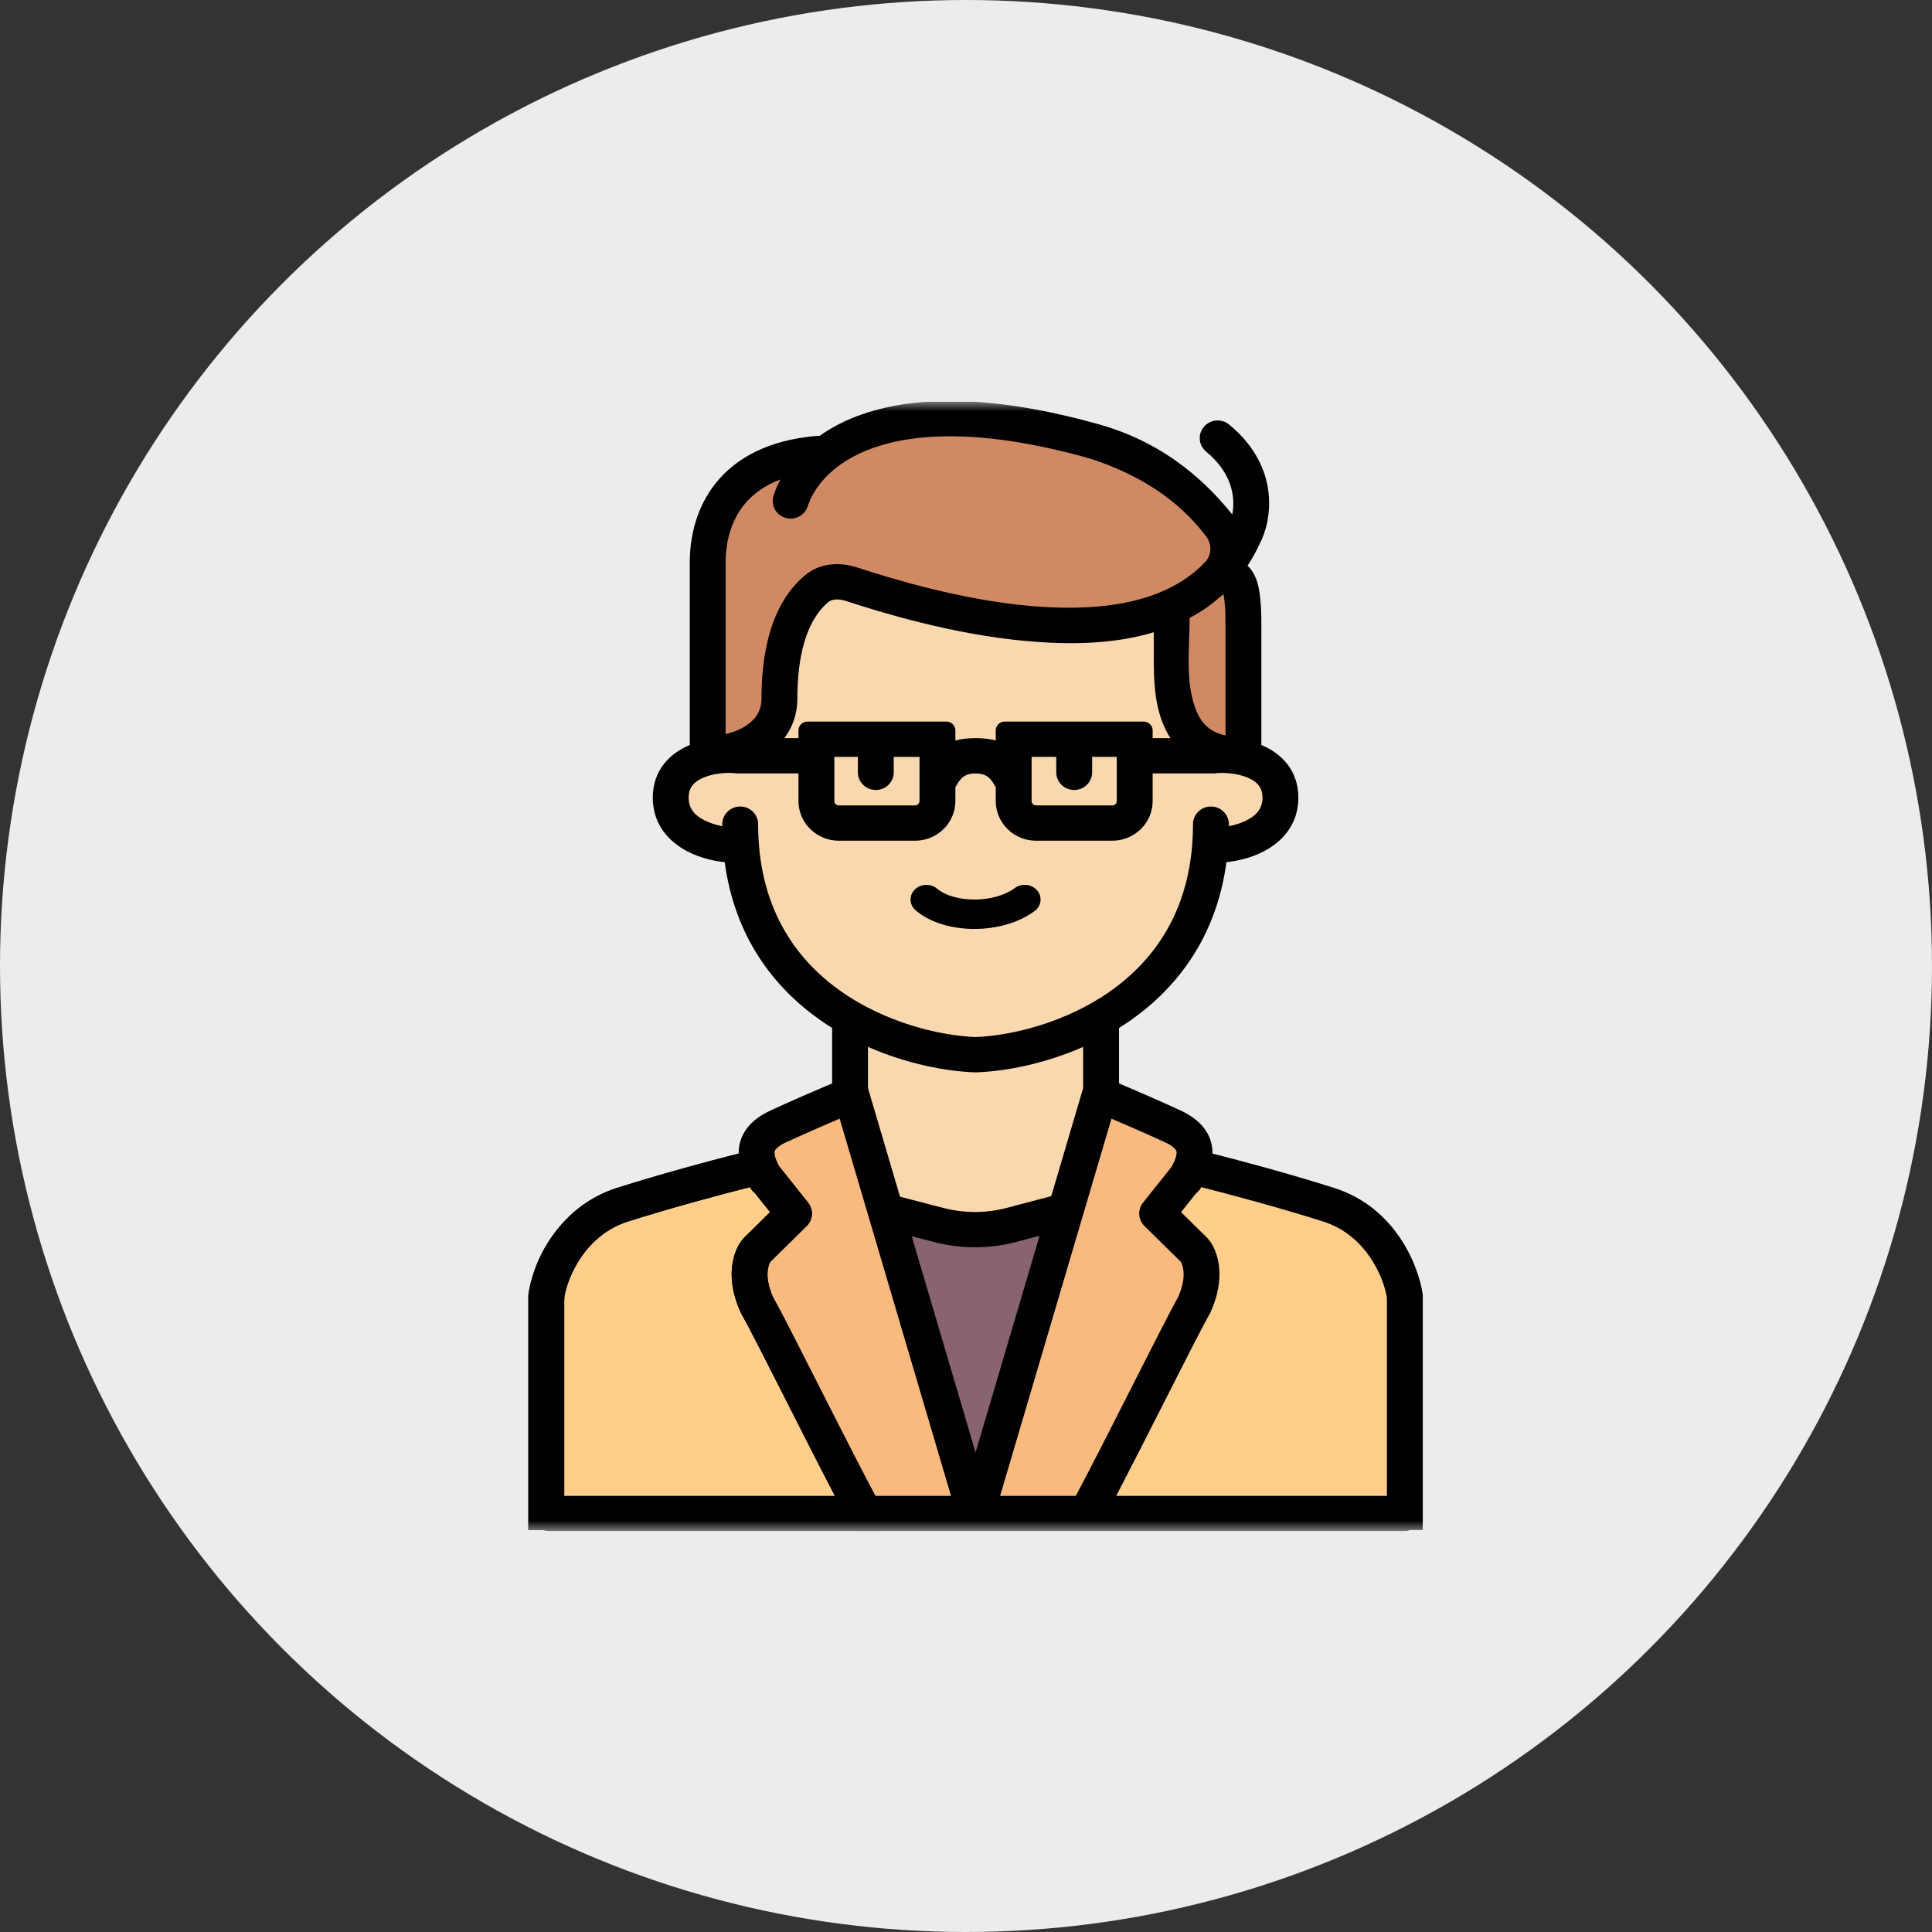
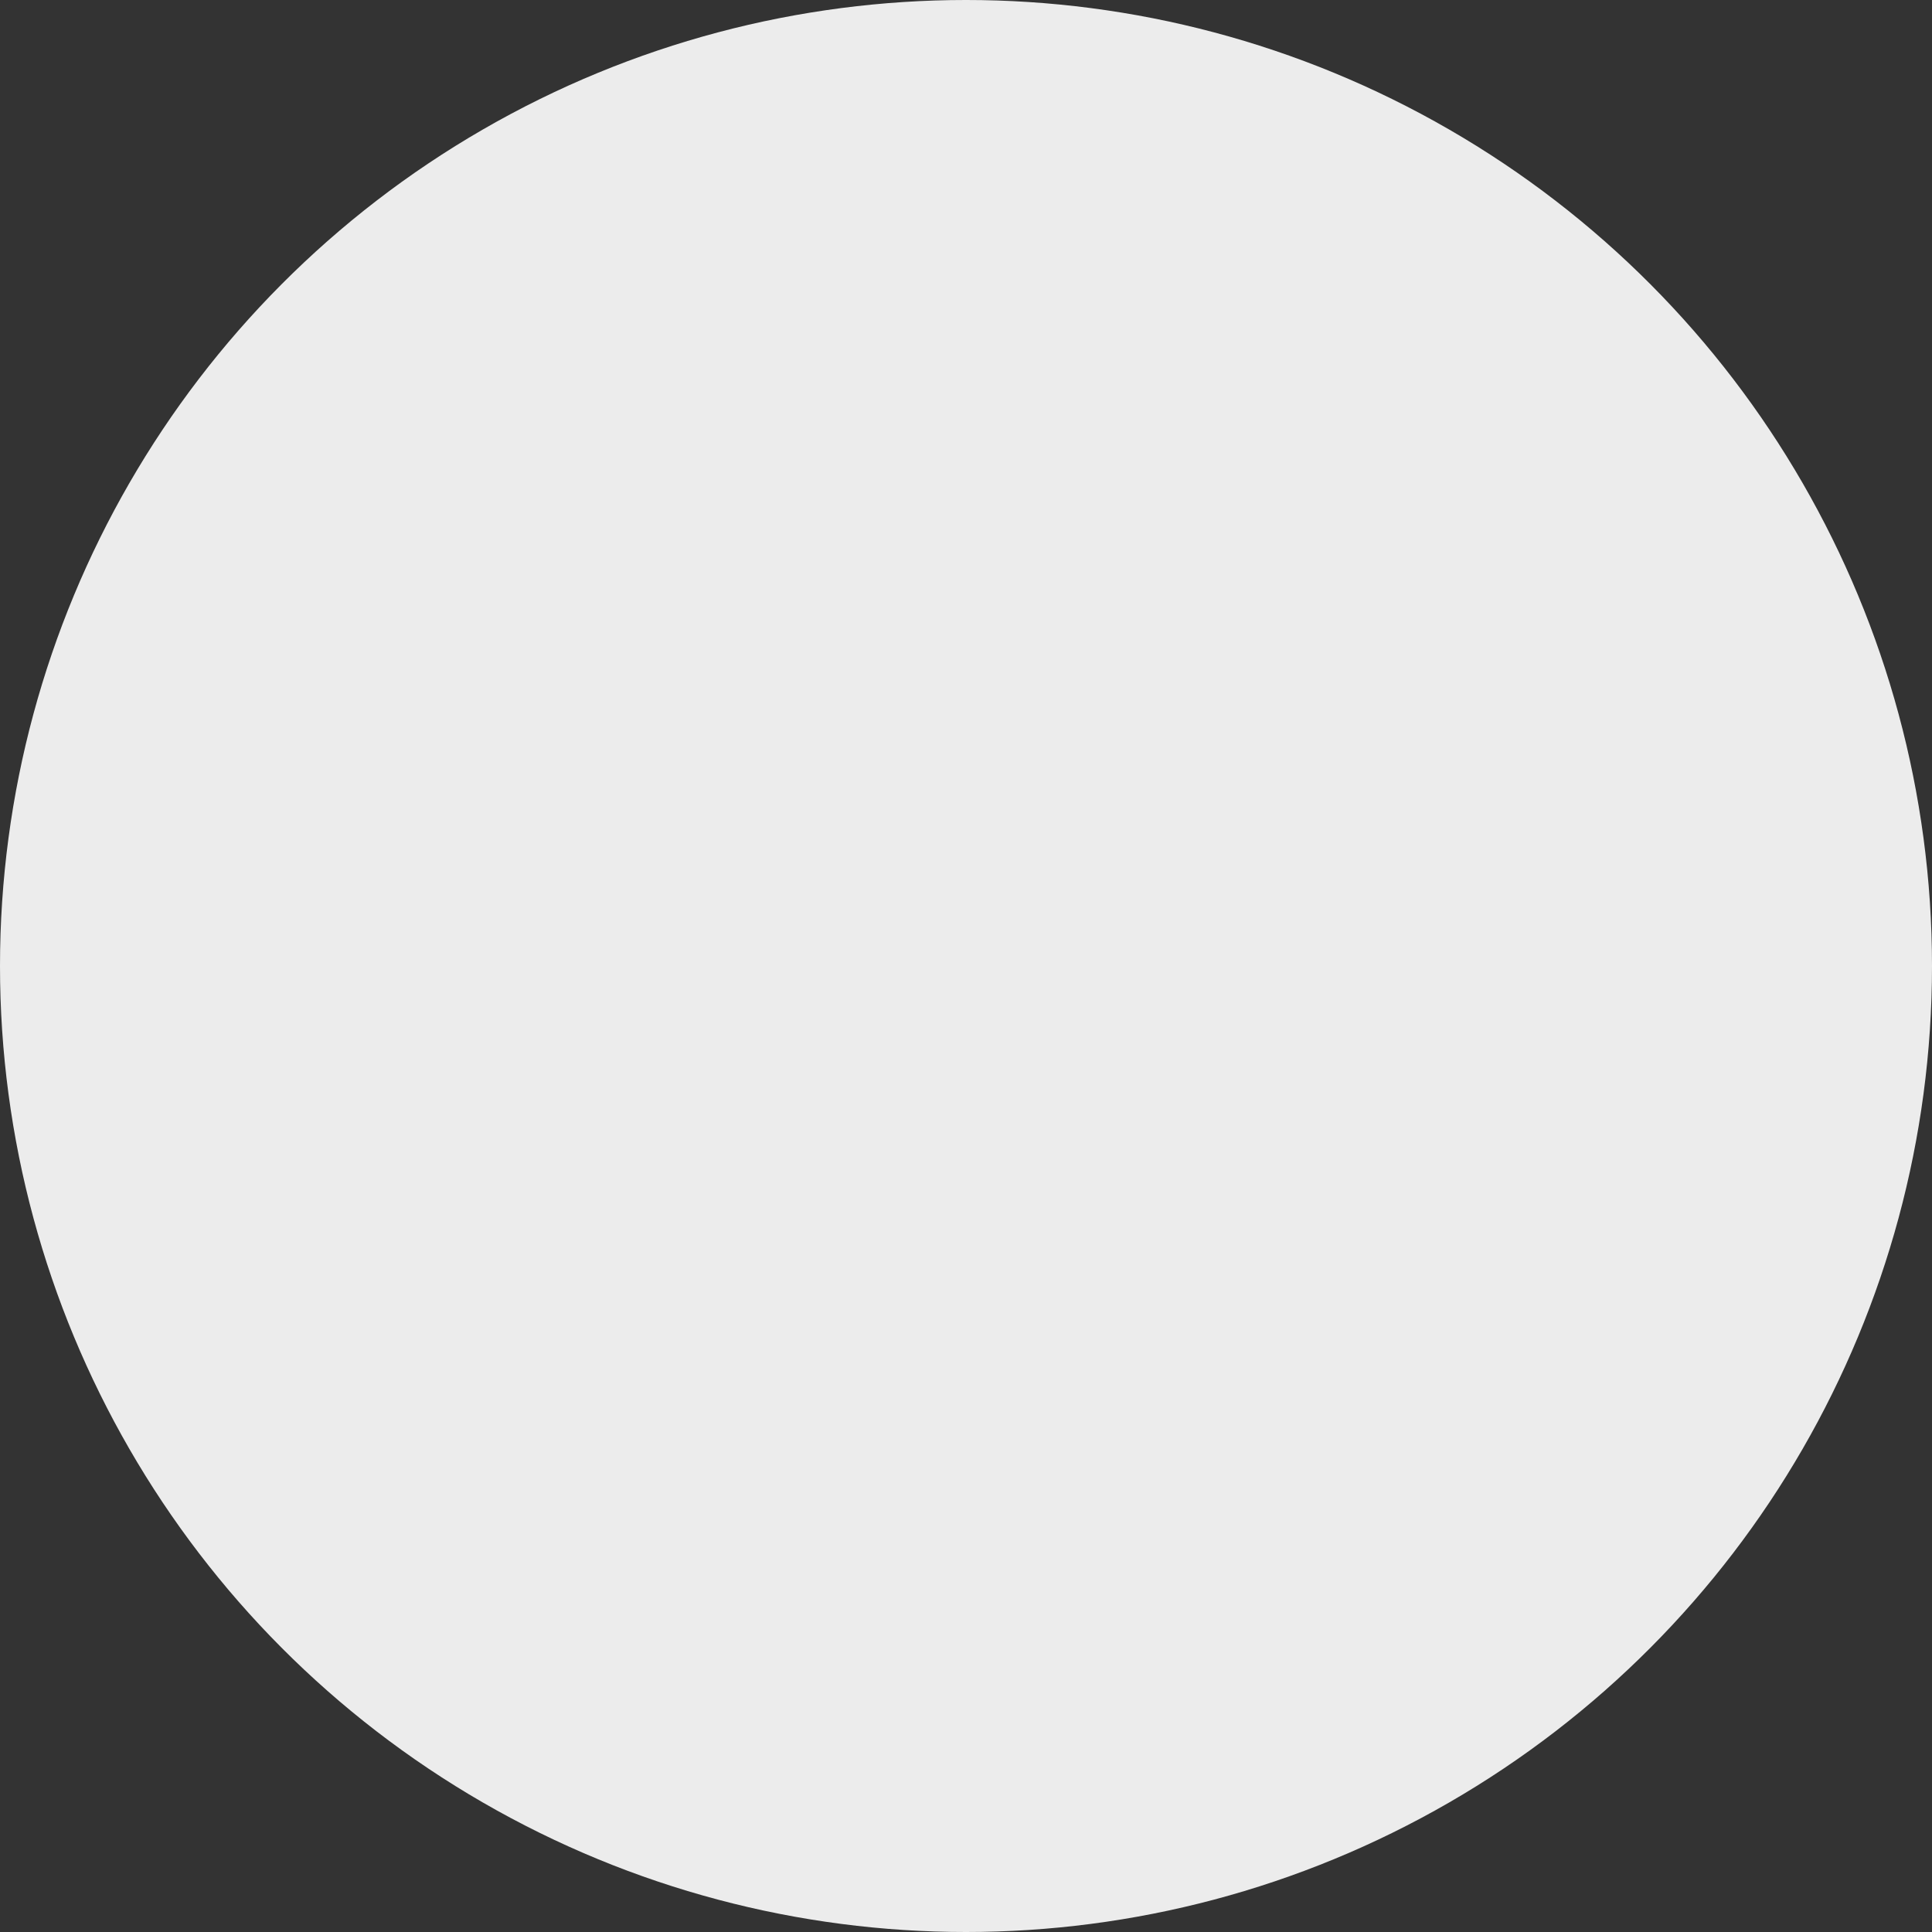
<svg xmlns="http://www.w3.org/2000/svg" width="101" height="101" viewBox="0 0 101 101" fill="none">
  <rect x="0" y="0" width="101" height="101" fill="#333333" stroke="none" />
  <circle cx="50.5" cy="50.5" r="50.5" fill="#ECECEC" />
  <g clip-path="url(#clip0_26_103)">
    <mask id="mask0_26_103" style="mask-type:luminance" maskUnits="userSpaceOnUse" x="21" y="21" width="60" height="60">
      <path d="M81 21H21V80.048H81V21Z" fill="white" />
    </mask>
    <g mask="url(#mask0_26_103)">
-       <path d="M40.16 37.146L42.094 31.783L43.5 30.803L50.18 32.187L61.312 31.783L61.84 38.011L63.656 38.876L65.238 38.011L64.828 31.149L64.008 29.823V27.516L60.375 24.748C59.184 24.172 56.098 22.788 53.285 21.865C49.77 20.712 45.492 22.557 45.199 22.672C44.965 22.765 43.031 23.403 42.094 23.71L39.867 24.229L36.82 27.862V38.876H38.812L40.16 37.146Z" fill="#D18964" />
+       <path d="M40.16 37.146L42.094 31.783L43.5 30.803L61.312 31.783L61.84 38.011L63.656 38.876L65.238 38.011L64.828 31.149L64.008 29.823V27.516L60.375 24.748C59.184 24.172 56.098 22.788 53.285 21.865C49.77 20.712 45.492 22.557 45.199 22.672C44.965 22.765 43.031 23.403 42.094 23.71L39.867 24.229L36.82 27.862V38.876H38.812L40.16 37.146Z" fill="#D18964" />
      <path d="M44.555 57.386L44.906 53.926L43.852 53.176L39.926 50.12L38.344 44.354L36.762 44.008L35.062 42.624V40.606L37.289 39.337L39.926 38.645L40.688 36.511L41.449 32.071L43.852 30.457L52.934 32.59L60.434 32.071L61.195 34.551L61.605 37.55L64.887 39.337L66.293 40.606V43.2L63.305 44.354L61.605 49.717L57.562 53.176V56.578L55.688 63.152L53.637 64.248H50.59L46.547 63.556L44.555 57.386Z" fill="#F9D8AF" />
      <path d="M40.922 63.094L38.812 60.961L34.359 62.345L31.137 63.498L28.676 67.708V79.01H44.906L39.809 68.976L39.164 66.093L40.922 63.094Z" fill="#FFCE8A" />
-       <path d="M60.961 63.094L63.07 60.961L67.523 62.345L70.746 63.498L73.207 67.708V79.01H56.977L62.074 68.976L62.719 66.093L60.961 63.094Z" fill="#FFCE8A" />
      <path d="M50.766 77.972L44.086 57.444L42.621 57.847L39.223 60.442L41.391 63.152L40.512 64.075L39.223 67.246L44.086 79.01L49.887 79.356L50.766 77.972Z" fill="#F8BA7E" />
-       <path d="M51.117 77.972L57.797 57.444L59.262 57.847L62.66 60.442L60.492 63.152L61.371 64.075L62.66 67.246L57.797 79.01L51.996 79.356L51.117 77.972Z" fill="#F8BA7E" />
      <path d="M51 78.26L46.84 64.075H49.066H51.996H55.336L51 78.26Z" fill="#87646F" />
      <path fill-rule="evenodd" clip-rule="evenodd" d="M54.217 46.545C54.503 46.877 54.445 47.361 54.087 47.626C53.215 48.273 52.036 48.563 50.938 48.563C49.846 48.563 48.681 48.276 47.873 47.594C47.534 47.309 47.509 46.823 47.817 46.508C48.125 46.194 48.649 46.171 48.988 46.457C49.396 46.801 50.109 47.026 50.938 47.026C51.76 47.026 52.543 46.803 53.052 46.425C53.409 46.16 53.931 46.214 54.217 46.545Z" fill="black" />
-       <path d="M39.938 59.98L42.245 62.87C42.245 62.87 42.245 62.87 41.508 63.441L42.245 62.87C42.538 63.238 42.506 63.763 42.171 64.093L40.273 65.96C40.252 65.993 40.163 66.144 40.133 66.431C40.101 66.74 40.138 67.205 40.413 67.813C40.848 68.588 41.752 70.373 42.758 72.357C42.821 72.481 42.884 72.605 42.947 72.731C44.053 74.911 45.262 77.292 46.144 78.922C46.387 79.372 46.214 79.931 45.757 80.17C45.3 80.409 44.732 80.239 44.489 79.789C43.593 78.133 42.371 75.728 41.27 73.554C41.215 73.446 41.16 73.338 41.106 73.231C40.063 71.174 39.16 69.392 38.755 68.675L38.736 68.642L38.721 68.608C37.894 66.818 38.291 65.381 38.871 64.733L38.891 64.711L40.257 63.367L39.213 62.059C37.788 62.418 35.193 63.109 32.83 63.857C30.594 64.566 29.672 66.752 29.496 67.834V79.99H27.621V67.701L27.63 67.637C27.831 66.235 29.003 63.132 32.256 62.101C35.049 61.216 38.145 60.414 39.35 60.123L39.938 59.98Z" fill="black" />
-       <path fill-rule="evenodd" clip-rule="evenodd" d="M63.055 23.61C64.445 24.755 64.584 26.045 64.42 26.895C63.222 25.414 61.094 23.208 57.468 22.189C51.822 20.601 47.846 20.708 45.118 21.642C44.221 21.95 43.465 22.345 42.835 22.792C42.776 22.786 42.716 22.786 42.654 22.791C40.16 23.012 38.468 23.943 37.416 25.259C36.384 26.551 36.059 28.101 36.059 29.419V38.947C36.043 38.953 36.028 38.96 36.012 38.966C35.041 39.385 34.125 40.242 34.125 41.701C34.125 43.141 35.017 44.036 35.955 44.518C36.585 44.841 37.283 45.009 37.886 45.073C38.402 48.93 40.408 51.571 42.819 53.286C43.043 53.445 43.27 53.596 43.5 53.739V56.639L43.402 56.681C43.252 56.745 43.078 56.819 42.878 56.904C42.228 57.181 41.356 57.56 40.291 58.049C39.753 58.296 39.322 58.611 39.027 59.013C38.723 59.428 38.609 59.877 38.615 60.304L38.615 60.305C37.138 60.679 34.591 61.361 32.256 62.101C29.787 62.883 27.979 65.198 27.621 67.701V79.99H28.407C28.509 80.027 28.619 80.048 28.734 80.048H44.696C44.98 80.295 45.402 80.356 45.757 80.17C45.823 80.135 45.883 80.094 45.937 80.048H50.546C50.584 80.068 50.623 80.087 50.665 80.102C50.765 80.14 50.872 80.161 50.981 80.163C51.008 80.163 51.034 80.163 51.061 80.161C51.156 80.155 51.248 80.135 51.334 80.102C51.376 80.087 51.416 80.068 51.454 80.048H56.063C56.117 80.094 56.177 80.135 56.243 80.17C56.598 80.356 57.02 80.295 57.304 80.048H73.383C73.498 80.048 73.608 80.027 73.71 79.99H74.379V67.701L74.37 67.637C74.169 66.235 72.998 63.132 69.744 62.101C67.409 61.361 64.862 60.679 63.385 60.305L63.385 60.304C63.391 59.877 63.277 59.428 62.973 59.013C62.678 58.611 62.247 58.296 61.709 58.049C60.644 57.56 59.772 57.181 59.122 56.904C58.922 56.819 58.748 56.745 58.598 56.681L58.5 56.639V53.739C58.73 53.596 58.957 53.445 59.181 53.286C61.592 51.571 63.598 48.93 64.114 45.073C64.717 45.009 65.415 44.841 66.045 44.518C66.983 44.036 67.875 43.141 67.875 41.701C67.875 40.242 66.959 39.385 65.988 38.966C65.972 38.96 65.957 38.953 65.941 38.947V32.706C65.941 32.021 65.916 31.471 65.854 31.034C65.794 30.61 65.689 30.202 65.466 29.867C65.391 29.754 65.308 29.657 65.218 29.573C65.45 29.222 65.66 28.846 65.846 28.442C66.501 27.218 66.955 24.417 64.258 22.195C63.861 21.868 63.27 21.92 62.937 22.311C62.605 22.702 62.658 23.284 63.055 23.61ZM45.734 23.385C43.515 24.145 42.541 25.492 42.225 26.47C42.068 26.955 41.541 27.223 41.048 27.069C40.554 26.914 40.282 26.395 40.439 25.91C40.528 25.633 40.647 25.349 40.797 25.064C39.911 25.399 39.306 25.88 38.89 26.4C38.194 27.27 37.934 28.373 37.934 29.419V38.375C38.269 38.302 38.698 38.151 39.06 37.897C39.5 37.59 39.809 37.165 39.809 36.511C39.809 34.303 40.228 31.619 42.094 30.066C42.941 29.361 44.026 29.409 44.82 29.668C46.652 30.265 50.177 31.342 53.8 31.672C56.902 31.954 60.756 31.761 63 29.384C63.352 29.01 63.362 28.444 63.052 28.036C61.529 26.029 59.422 24.759 56.953 23.963C51.526 22.437 47.972 22.619 45.734 23.385ZM56.625 54.728C54.582 55.627 52.532 56.007 51.042 56.059C51.028 56.059 51.014 56.059 51 56.059C50.997 56.059 50.994 56.059 50.99 56.059L50.986 56.059L50.979 56.059C50.973 56.059 50.967 56.059 50.962 56.059L50.958 56.059C49.468 56.007 47.418 55.627 45.375 54.728V56.883L47.052 62.562L49.333 63.152C50.423 63.433 51.568 63.429 52.656 63.139L53.027 63.04L54.957 62.532L56.625 56.883V54.728ZM64.066 32.706V38.45C63.744 38.38 63.498 38.269 63.307 38.144C62.979 37.928 62.742 37.619 62.57 37.223C61.929 35.748 62.191 33.875 62.191 32.302C62.846 31.963 63.4 31.561 63.954 31.054C63.968 31.113 63.983 31.19 63.997 31.288C64.041 31.601 64.066 32.053 64.066 32.706ZM60.316 33.052C58.184 33.694 55.854 33.712 53.627 33.509C49.781 33.159 46.088 32.025 44.231 31.42C43.775 31.271 43.462 31.343 43.304 31.475C42.124 32.457 41.684 34.373 41.684 36.511C41.684 37.366 41.407 38.053 41.001 38.587H41.742V38.184C41.742 37.929 41.952 37.722 42.211 37.722H49.477C49.735 37.722 49.945 37.929 49.945 38.184V38.71C50.26 38.628 50.612 38.587 51 38.587C51.388 38.587 51.74 38.628 52.055 38.71V38.184C52.055 37.929 52.265 37.722 52.523 37.722H59.789C60.048 37.722 60.258 37.929 60.258 38.184V38.587H61.188C61.053 38.381 60.941 38.166 60.846 37.948C60.357 36.824 60.316 35.582 60.316 34.378C60.316 33.938 60.316 33.495 60.316 33.052ZM41.742 40.433H38.523L38.468 40.426C38.015 40.373 37.312 40.421 36.764 40.657C36.265 40.871 36 41.177 36 41.701C36 42.245 36.29 42.609 36.821 42.881C37.113 43.031 37.444 43.13 37.758 43.19C37.758 43.155 37.758 43.12 37.758 43.085C37.758 42.576 38.178 42.163 38.695 42.163C39.213 42.163 39.633 42.576 39.633 43.085C39.633 47.399 41.556 50.111 43.917 51.79C46.308 53.49 49.175 54.145 51 54.214C52.825 54.145 55.692 53.49 58.083 51.79C60.444 50.111 62.367 47.399 62.367 43.085C62.367 42.576 62.787 42.163 63.305 42.163C63.822 42.163 64.242 42.576 64.242 43.085C64.242 43.106 64.242 43.127 64.242 43.148C64.242 43.158 64.242 43.167 64.242 43.176L64.242 43.19C64.556 43.13 64.887 43.031 65.179 42.881C65.71 42.609 66 42.245 66 41.701C66 41.177 65.735 40.871 65.236 40.657C64.688 40.421 63.985 40.373 63.532 40.426L63.477 40.433H60.258V41.874C60.258 43.021 59.313 43.95 58.148 43.95H54.164C52.999 43.95 52.055 43.021 52.055 41.874V41.149C52.032 41.113 52.01 41.077 51.988 41.041C51.808 40.742 51.621 40.433 51 40.433C50.379 40.433 50.192 40.742 50.012 41.041L50.011 41.041L50.011 41.041L50.011 41.041C49.989 41.078 49.968 41.114 49.945 41.149V41.874C49.945 43.021 49.001 43.95 47.836 43.95H43.852C42.687 43.95 41.742 43.021 41.742 41.874V40.433ZM43.617 39.568V41.874C43.617 42.002 43.722 42.105 43.852 42.105H47.836C47.965 42.105 48.07 42.002 48.07 41.874V39.568H46.723V40.375C46.723 40.885 46.303 41.298 45.785 41.298C45.267 41.298 44.848 40.885 44.848 40.375V39.568H43.617ZM53.93 41.874V39.568H55.219V40.375C55.219 40.885 55.639 41.298 56.156 41.298C56.674 41.298 57.094 40.885 57.094 40.375V39.568H58.383V41.874C58.383 42.002 58.278 42.105 58.148 42.105H54.164C54.035 42.105 53.93 42.002 53.93 41.874ZM51 75.934L47.662 64.627L48.857 64.936C50.264 65.3 51.742 65.294 53.146 64.92L53.513 64.822L53.516 64.821L54.346 64.603L51 75.934ZM52.283 78.202H56.241C57.072 76.635 58.101 74.608 59.053 72.731L59.242 72.357C60.248 70.373 61.152 68.588 61.587 67.813C61.862 67.205 61.899 66.74 61.867 66.431C61.837 66.144 61.748 65.993 61.727 65.96L59.829 64.093C59.494 63.763 59.462 63.238 59.755 62.87L61.249 60.999C61.31 60.886 61.363 60.779 61.409 60.669C61.481 60.494 61.509 60.367 61.51 60.277C61.511 60.206 61.498 60.154 61.452 60.092C61.397 60.017 61.257 59.878 60.916 59.721C59.871 59.241 59.015 58.87 58.376 58.597C58.282 58.557 58.192 58.518 58.105 58.482L52.283 78.202ZM62.526 62.386L61.743 63.367L63.109 64.711L63.129 64.733C63.709 65.381 64.106 66.818 63.279 68.608L63.264 68.642L63.245 68.675C62.84 69.392 61.937 71.174 60.894 73.231L60.73 73.554C59.945 75.104 59.098 76.772 58.352 78.202H72.504V67.834C72.328 66.752 71.406 64.566 69.17 63.857C66.813 63.111 64.225 62.421 62.798 62.062C62.793 62.072 62.787 62.081 62.782 62.09C62.717 62.21 62.629 62.309 62.526 62.386ZM49.717 78.202L43.895 58.482C43.852 58.5 43.808 58.519 43.763 58.538C43.718 58.557 43.671 58.577 43.624 58.597C42.985 58.87 42.129 59.241 41.084 59.721C40.743 59.878 40.603 60.017 40.548 60.092C40.502 60.154 40.489 60.206 40.49 60.277C40.491 60.367 40.519 60.494 40.591 60.669C40.637 60.779 40.69 60.886 40.751 60.999L42.245 62.87C42.538 63.238 42.506 63.763 42.171 64.093L40.273 65.96C40.252 65.993 40.163 66.144 40.133 66.431C40.101 66.74 40.138 67.205 40.413 67.813C40.848 68.588 41.752 70.373 42.758 72.357L42.947 72.731C43.899 74.608 44.928 76.635 45.759 78.202H49.717ZM39.474 62.386L40.257 63.367L38.891 64.711L38.871 64.733C38.291 65.381 37.894 66.818 38.721 68.608L38.736 68.642L38.755 68.675C39.16 69.392 40.063 71.174 41.106 73.231L41.27 73.554C42.055 75.104 42.902 76.772 43.648 78.202H29.496V68.073C29.496 67.914 29.507 67.755 29.542 67.6C29.803 66.463 30.745 64.518 32.83 63.857C35.187 63.111 37.775 62.421 39.202 62.062C39.207 62.072 39.213 62.081 39.218 62.09C39.283 62.21 39.371 62.309 39.474 62.386Z" fill="black" />
    </g>
  </g>
  <defs>
    <clipPath id="clip0_26_103">
-       <rect width="60" height="59.048" fill="white" transform="translate(21 21)" />
-     </clipPath>
+       </clipPath>
  </defs>
</svg>